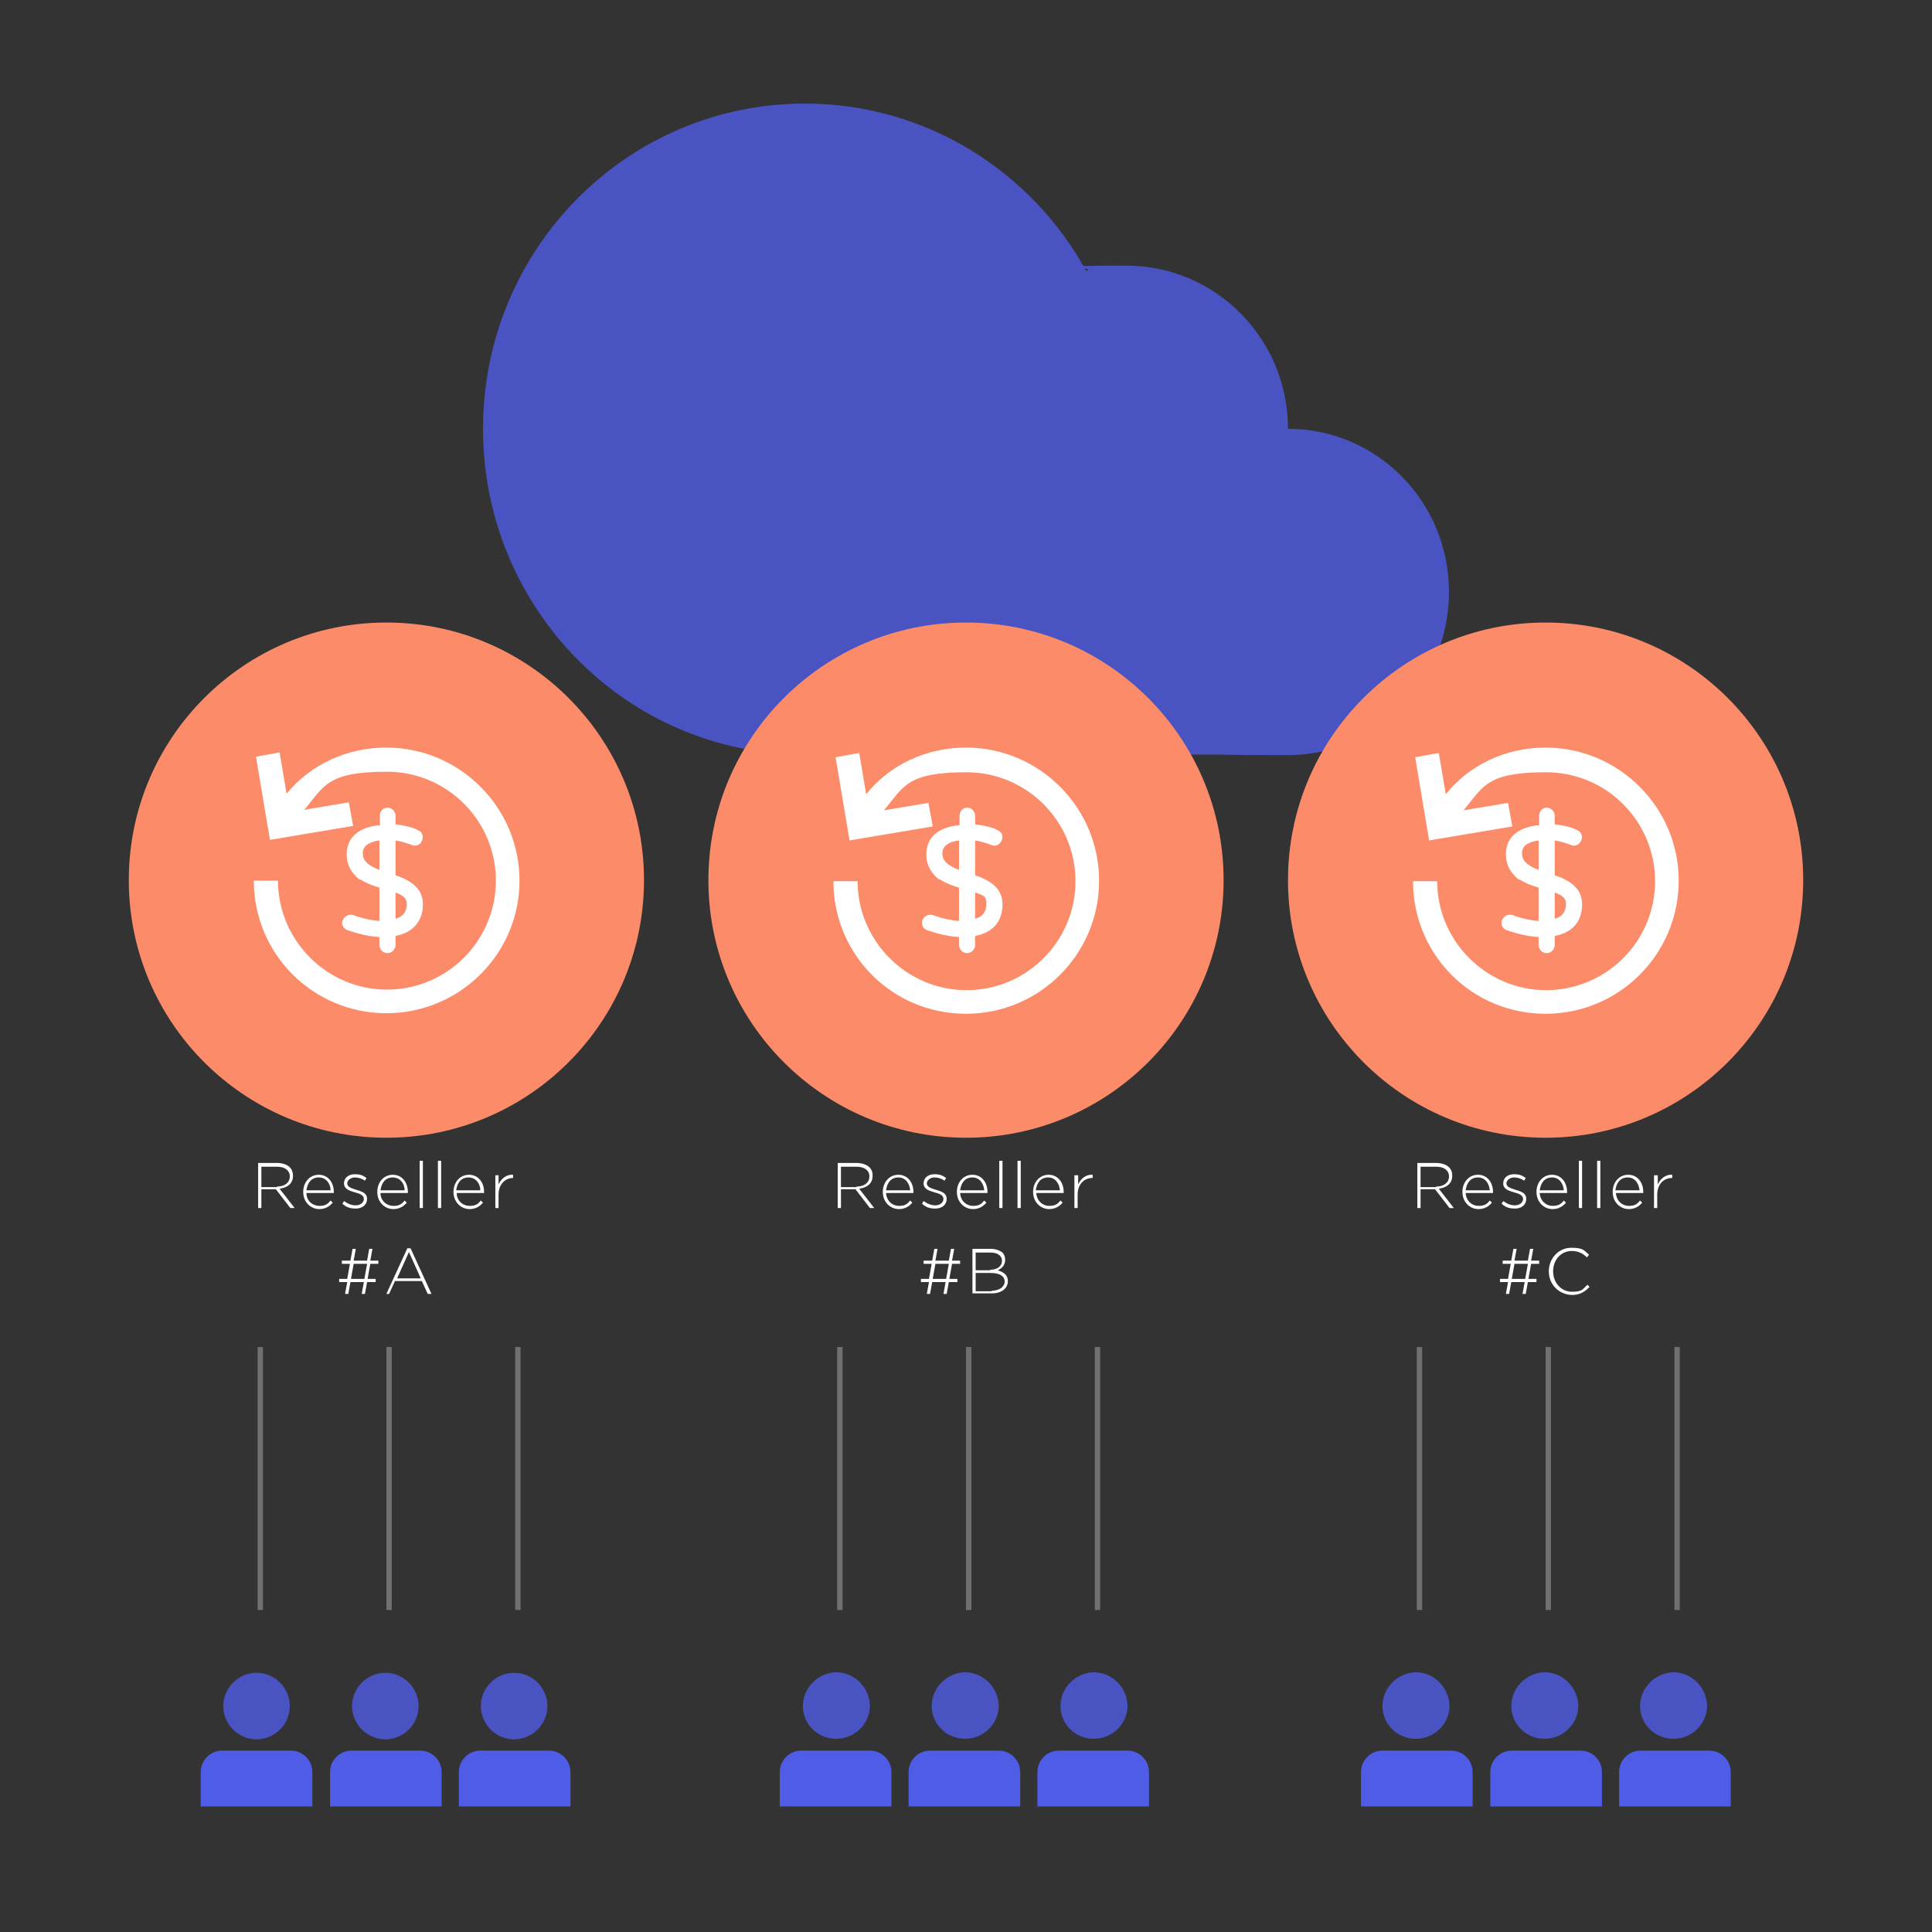
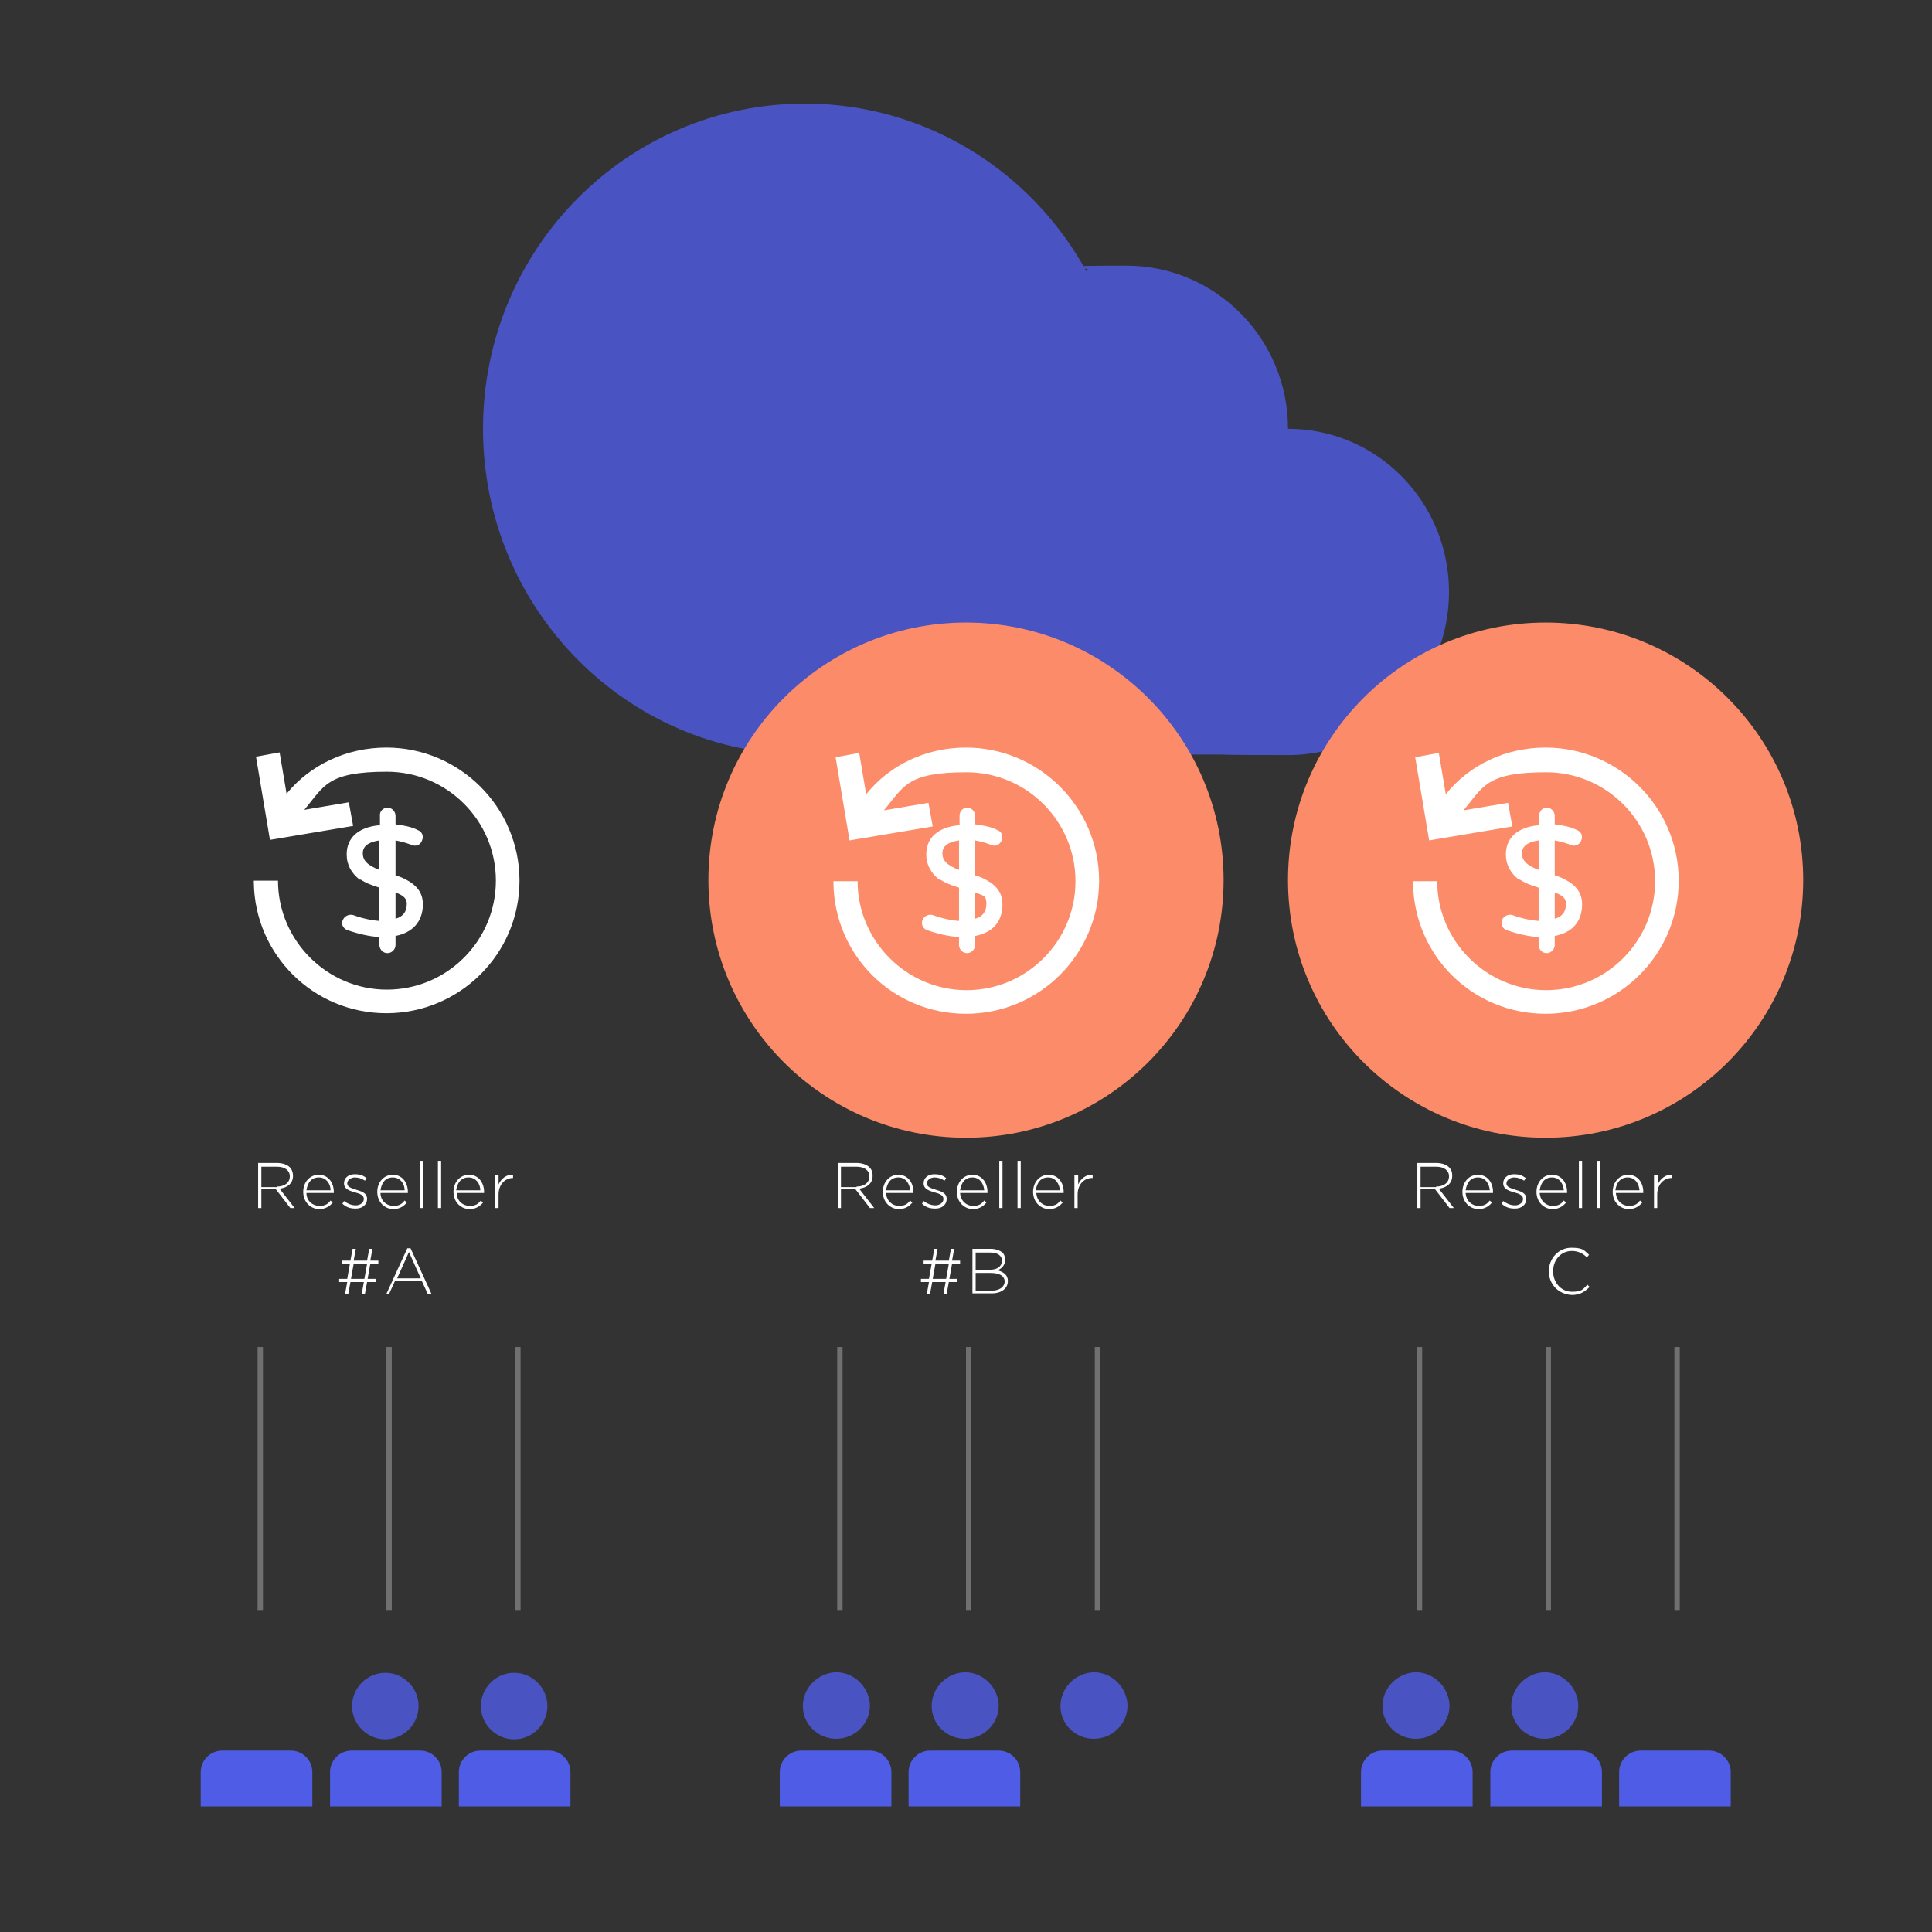
<svg xmlns="http://www.w3.org/2000/svg" viewBox="0 0 360 360">
  <rect x="0" y="0" width="360" height="360" fill="#333333" stroke="none" />
  <defs>
    <style> .cls-1 { isolation: isolate; } .cls-2 { fill: #fc8c69; } .cls-3 { fill: #fff; } .cls-4 { fill-opacity: .8; } .cls-4, .cls-5 { fill: #4f5ce5; } .cls-6 { fill: none; stroke: #fff; stroke-linecap: square; stroke-opacity: .3; } </style>
  </defs>
  <g>
    <g id="Layer_1">
      <path class="cls-4" d="M270,110.3c0-16.8-13.4-30.4-30-30.4,0-16.8-13.5-30.4-30.1-30.4s-5.1.3-7.5,1c-10.2-18.6-29.9-31.2-52.4-31.2-33.2,0-60,27.1-60,60.6s26.8,60.7,59.9,60.7h77.9c0,.1,12.1.1,12.1.1h.8c16.3-.4,29.3-13.8,29.3-30.4" />
-       <circle class="cls-2" cx="72" cy="164" r="48" />
      <path class="cls-3" d="M72,139.3c13.6,0,24.8,11.1,24.8,24.8s-11.2,24.7-24.8,24.7-24.5-10.9-24.7-24.3v-.4h4.5c0,11.1,9.1,20.3,20.3,20.3s20.3-9.1,20.3-20.3-9.1-20.3-20.3-20.3-11.7,2.7-15.4,7.1l8.3-1.4.8,4.4-15.5,2.6-2.6-15.5,4.4-.8,1.3,7.7c4.4-5.4,11.2-8.6,18.6-8.6h0ZM72.2,150.5c.8,0,1.4.6,1.5,1.4h0v1.7c1.6.2,3.1.5,4.2,1.1.8.3,1.1,1.2.7,2-.3.8-1.2,1.1-2,.7-.8-.3-1.8-.6-2.9-.8v6.5c1.3.4,2,.8,2.8,1.3,1.5,1,2.3,2.3,2.3,4.1,0,3.3-2,5.3-5.1,5.9v1.7c0,.8-.7,1.5-1.5,1.5s-1.4-.6-1.5-1.4h0v-1.6c-1.9-.1-4-.6-6-1.3-.8-.3-1.2-1.2-.8-1.9.3-.7,1.1-1.1,1.9-.9,1.6.6,3.4,1,4.9,1.1v-6.2h0c-1.6-.5-2.6-.9-3.5-1.5h-.2c-1.5-1.2-2.4-2.7-2.4-4.7,0-3.2,2.3-5,5.8-5.4h.4v-1.8c-.1-.8.6-1.5,1.4-1.5h0ZM73.7,166.3v4.9c1.4-.4,2.1-1.3,2.1-2.8,0-.9-.5-1.5-2.1-2.1ZM70.7,156.6c-2.1.3-3.1,1.1-3.1,2.4s.8,2.2,3.1,3.1v-5.5Z" />
-       <path class="cls-4" d="M41.6,317.9c0-3.4,2.8-6.2,6.2-6.2s6.2,2.8,6.2,6.2-2.8,6.2-6.2,6.2-6.2-2.8-6.2-6.2h0" />
      <path class="cls-4" d="M65.6,317.9c0-3.4,2.8-6.2,6.2-6.2s6.2,2.8,6.2,6.2-2.8,6.2-6.2,6.2-6.2-2.8-6.2-6.2h0" />
      <path class="cls-4" d="M89.6,317.9c0-3.4,2.8-6.2,6.2-6.2s6.2,2.8,6.2,6.2-2.8,6.2-6.2,6.2-6.2-2.8-6.2-6.2h0" />
      <g class="cls-1">
        <path class="cls-3" d="M48.1,216.7h3.5c1,0,1.9.3,2.4.8.4.4.6,1,.6,1.6h0c0,1.4-1,2.2-2.5,2.4l2.8,3.6h-.8l-2.7-3.5h-2.7v3.5h-.6v-8.4ZM51.6,221.1c1.4,0,2.4-.7,2.4-1.9h0c0-1.1-.9-1.8-2.4-1.8h-2.9v3.8h2.9Z" />
        <path class="cls-3" d="M56.5,222.1h0c0-1.8,1.2-3.2,2.9-3.2s2.8,1.4,2.8,3.2v.2h-5.1c0,1.5,1.2,2.4,2.4,2.4s1.6-.4,2.1-1l.4.4c-.6.7-1.4,1.2-2.5,1.2-1.6,0-3-1.3-3-3.2ZM61.6,221.8c0-1.2-.8-2.4-2.2-2.4s-2.1,1-2.3,2.4h4.5Z" />
        <path class="cls-3" d="M63.8,224.3l.3-.5c.7.5,1.4.8,2.2.8s1.5-.5,1.5-1.2h0c0-.7-.8-1-1.6-1.2-1-.3-2.1-.6-2.1-1.7h0c0-1,.8-1.7,2-1.7s1.6.3,2.2.7l-.3.5c-.6-.4-1.2-.6-1.9-.6s-1.4.5-1.4,1.1h0c0,.7.8.9,1.7,1.2,1,.3,2,.6,2,1.7h0c0,1.1-.9,1.8-2.1,1.8s-1.8-.3-2.5-.9Z" />
        <path class="cls-3" d="M70.3,222.1h0c0-1.8,1.2-3.2,2.9-3.2s2.8,1.4,2.8,3.2v.2h-5.1c0,1.5,1.2,2.4,2.4,2.4s1.6-.4,2.1-1l.4.4c-.6.7-1.4,1.2-2.5,1.2-1.6,0-3-1.3-3-3.2ZM75.4,221.8c0-1.2-.8-2.4-2.2-2.4s-2.1,1-2.3,2.4h4.5Z" />
        <path class="cls-3" d="M78.2,216.3h.6v8.8h-.6v-8.8Z" />
        <path class="cls-3" d="M81.6,216.3h.6v8.8h-.6v-8.8Z" />
        <path class="cls-3" d="M84.5,222.1h0c0-1.8,1.2-3.2,2.9-3.2s2.8,1.4,2.8,3.2v.2h-5.1c0,1.5,1.2,2.4,2.4,2.4s1.6-.4,2.1-1l.4.4c-.6.7-1.4,1.2-2.5,1.2-1.6,0-3-1.3-3-3.2ZM89.5,221.8c0-1.2-.8-2.4-2.2-2.4s-2.1,1-2.3,2.4h4.5Z" />
        <path class="cls-3" d="M92.3,219h.6v1.7c.5-1.1,1.5-1.9,2.7-1.8v.6h0c-1.4,0-2.7,1.1-2.7,3.1v2.5h-.6v-6.1h0Z" />
      </g>
      <g class="cls-1">
        <path class="cls-3" d="M70,238.9h-1.6l-.4,2.2h-.6l.4-2.2h-2.5l-.4,2.2h-.6l.4-2.2h-1.5v-.6h1.5l.5-2.8h-1.5v-.6h1.6l.4-2.2h.6l-.4,2.2h2.5l.4-2.2h.6l-.4,2.2h1.5v.6h-1.5l-.5,2.8h1.5v.6ZM65.4,238.3h2.5l.5-2.8h-2.5l-.5,2.8Z" />
        <path class="cls-3" d="M75.9,232.6h.6l3.9,8.5h-.7l-1.1-2.4h-5l-1.1,2.4h-.5l3.9-8.5ZM78.4,238.2l-2.2-4.9-2.2,4.9h4.4Z" />
      </g>
      <g>
        <circle class="cls-2" cx="180" cy="164" r="48" />
        <path class="cls-3" d="M180,139.3c13.6,0,24.8,11.1,24.8,24.8s-11.1,24.8-24.8,24.8-24.5-10.9-24.7-24.3v-.4h4.5c0,11.1,9.1,20.3,20.3,20.3s20.3-9.1,20.3-20.3-9.1-20.3-20.3-20.3-11.7,2.7-15.4,7.1l8.3-1.4.8,4.4-15.5,2.6-2.6-15.5,4.4-.8,1.3,7.7c4.4-5.5,11.2-8.7,18.6-8.7h0ZM180.2,150.5c.8,0,1.4.6,1.5,1.4h0v1.7c1.6.2,3.1.5,4.2,1.1.8.3,1.1,1.2.7,2s-1.2,1.1-2,.7c-.8-.3-1.8-.6-2.9-.8v6.5c1.3.4,2,.8,2.8,1.3,1.5,1,2.3,2.3,2.3,4.1,0,3.3-1.9,5.3-5.1,5.9v1.7c0,.8-.7,1.5-1.5,1.5s-1.4-.6-1.5-1.4h0v-1.6c-1.9-.1-4-.6-6-1.3-.8-.3-1.1-1.2-.8-1.9s1.1-1.1,1.9-.9c1.6.6,3.4,1,4.9,1.1v-6.2h0c-1.6-.5-2.6-.9-3.5-1.5h-.2c-1.5-1.2-2.4-2.7-2.4-4.7,0-3.2,2.3-5,5.8-5.4h.4v-1.8c0-.8.6-1.5,1.4-1.5h0ZM181.7,166.3v4.9c1.4-.4,2.1-1.3,2.1-2.8s-.5-1.5-2.1-2.1ZM178.7,156.6c-2.1.3-3.1,1.1-3.1,2.4s.8,2.2,3.1,3.1v-5.5Z" />
      </g>
      <path class="cls-4" d="M149.6,317.9c0-3.4,2.8-6.2,6.2-6.3,3.4,0,6.2,2.8,6.3,6.2h0c0,3.4-2.8,6.2-6.3,6.2-3.4,0-6.2-2.7-6.2-6.1" />
      <path class="cls-4" d="M173.6,317.9c0-3.4,2.8-6.2,6.2-6.3,3.4,0,6.2,2.8,6.3,6.2h0c0,3.4-2.8,6.2-6.3,6.2-3.4,0-6.2-2.7-6.2-6.1" />
      <path class="cls-4" d="M197.6,317.9c0-3.4,2.8-6.2,6.2-6.3,3.4,0,6.2,2.8,6.3,6.2h0c0,3.4-2.8,6.2-6.3,6.2-3.4,0-6.2-2.7-6.2-6.1" />
      <g class="cls-1">
        <path class="cls-3" d="M156.1,216.7h3.5c1,0,1.9.3,2.4.8s.6,1,.6,1.6h0c0,1.4-1,2.2-2.5,2.4l2.8,3.6h-.8l-2.7-3.5h-2.7v3.5h-.6v-8.4ZM159.6,221.1c1.4,0,2.4-.7,2.4-1.9h0c0-1.1-.9-1.8-2.4-1.8h-2.9v3.8h2.9Z" />
        <path class="cls-3" d="M164.5,222.1h0c0-1.8,1.2-3.2,2.9-3.2s2.8,1.4,2.8,3.2v.2h-5.1c.1,1.5,1.2,2.4,2.4,2.4s1.6-.4,2.1-1l.4.4c-.6.7-1.4,1.2-2.5,1.2-1.6,0-3-1.3-3-3.2ZM169.6,221.8c-.1-1.2-.8-2.4-2.2-2.4s-2.1,1-2.3,2.4h4.5Z" />
        <path class="cls-3" d="M171.8,224.3l.3-.5c.7.5,1.4.8,2.2.8s1.5-.5,1.5-1.2h0c0-.7-.8-1-1.6-1.2-1-.3-2.1-.6-2.1-1.7h0c0-1,.8-1.7,2-1.7s1.6.3,2.2.7l-.3.5c-.6-.4-1.2-.6-1.9-.6s-1.4.5-1.4,1.1h0c0,.7.8.9,1.7,1.2,1,.3,2,.6,2,1.7h0c0,1.1-.9,1.8-2.1,1.8s-1.8-.3-2.5-.9Z" />
        <path class="cls-3" d="M178.3,222.1h0c0-1.8,1.2-3.2,2.9-3.2s2.8,1.4,2.8,3.2v.2h-5.1c.1,1.5,1.2,2.4,2.4,2.4s1.6-.4,2.1-1l.4.4c-.6.7-1.4,1.2-2.5,1.2-1.6,0-3-1.3-3-3.2ZM183.4,221.8c-.1-1.2-.8-2.4-2.2-2.4s-2.1,1-2.3,2.4h4.5Z" />
        <path class="cls-3" d="M186.2,216.3h.6v8.8h-.6v-8.8Z" />
        <path class="cls-3" d="M189.6,216.3h.6v8.8h-.6v-8.8Z" />
        <path class="cls-3" d="M192.5,222.1h0c0-1.8,1.2-3.2,2.9-3.2s2.8,1.4,2.8,3.2v.2h-5.1c.1,1.5,1.2,2.4,2.4,2.4s1.6-.4,2.1-1l.4.4c-.6.7-1.4,1.2-2.5,1.2-1.6,0-3-1.3-3-3.2ZM197.5,221.8c-.1-1.2-.8-2.4-2.2-2.4s-2.1,1-2.3,2.4h4.5Z" />
        <path class="cls-3" d="M200.3,219h.6v1.7c.5-1.1,1.5-1.9,2.7-1.8v.6h-.1c-1.4,0-2.7,1.1-2.7,3.1v2.5h-.6v-6.1h.1Z" />
      </g>
      <g class="cls-1">
        <path class="cls-3" d="M178.4,238.9h-1.6l-.4,2.2h-.6l.4-2.2h-2.5l-.4,2.2h-.6l.4-2.2h-1.5v-.6h1.5l.5-2.8h-1.5v-.6h1.6l.4-2.2h.6l-.4,2.2h2.5l.4-2.2h.6l-.4,2.2h1.5v.6h-1.5l-.5,2.8h1.5v.6ZM173.8,238.3h2.5l.5-2.8h-2.5l-.5,2.8Z" />
        <path class="cls-3" d="M181.1,232.7h3.5c.9,0,1.7.3,2.2.7.3.3.5.8.5,1.3h0c0,1.1-.7,1.7-1.4,2,1,.3,1.9.8,1.9,2h0c0,1.4-1.2,2.3-3,2.3h-3.6v-8.3h0ZM184.5,236.6c1.3,0,2.2-.6,2.2-1.7h0c0-.9-.8-1.5-2.1-1.5h-2.8v3.3h2.7ZM184.8,240.5c1.4,0,2.4-.7,2.4-1.7h0c0-1-.9-1.6-2.6-1.6h-2.8v3.4h3Z" />
      </g>
      <g>
        <circle class="cls-2" cx="288" cy="164" r="48" />
        <path class="cls-3" d="M288,139.3c13.6,0,24.8,11.1,24.8,24.8s-11.1,24.8-24.8,24.8-24.5-10.9-24.7-24.3v-.4h4.5c0,11.1,9.1,20.3,20.3,20.3s20.3-9.1,20.3-20.3-9.1-20.3-20.3-20.3-11.7,2.7-15.4,7.1l8.3-1.4.8,4.4-15.5,2.6-2.6-15.5,4.4-.8,1.3,7.7c4.4-5.5,11.2-8.7,18.6-8.7h0ZM288.2,150.5c.8,0,1.4.6,1.5,1.4h0v1.7c1.6.2,3.1.5,4.2,1.1.8.3,1.1,1.2.7,2s-1.2,1.1-2,.7c-.8-.3-1.8-.6-2.9-.8v6.5c1.3.4,2,.8,2.8,1.3,1.5,1,2.3,2.3,2.3,4.1,0,3.3-1.9,5.3-5.1,5.9v1.7c0,.8-.7,1.5-1.5,1.5s-1.4-.6-1.5-1.4h0v-1.6c-1.9-.1-4-.6-6-1.3-.8-.3-1.1-1.2-.8-1.9.3-.7,1.1-1.1,1.9-.9,1.6.6,3.4,1,4.9,1.1v-6.2h0c-1.6-.5-2.6-.9-3.5-1.5h-.2c-1.5-1.2-2.4-2.7-2.4-4.7,0-3.2,2.3-5,5.8-5.4h.4v-1.8c0-.8.6-1.5,1.4-1.5h0ZM289.7,166.3v4.9c1.4-.4,2.1-1.3,2.1-2.8,0-.9-.5-1.5-2.1-2.1ZM286.7,156.6c-2.1.3-3.1,1.1-3.1,2.4s.8,2.2,3.1,3.1v-5.5Z" />
      </g>
      <path class="cls-4" d="M257.6,317.9c0-3.4,2.8-6.2,6.2-6.3,3.4,0,6.2,2.8,6.3,6.2h0c0,3.4-2.8,6.2-6.3,6.2-3.4,0-6.2-2.7-6.2-6.1" />
      <path class="cls-4" d="M281.6,317.9c0-3.4,2.8-6.2,6.2-6.3,3.4,0,6.2,2.8,6.3,6.2h0c0,3.4-2.8,6.2-6.3,6.2-3.4,0-6.2-2.7-6.2-6.1" />
-       <path class="cls-4" d="M305.6,317.9c0-3.4,2.8-6.2,6.2-6.3,3.4,0,6.2,2.8,6.3,6.2h0c0,3.4-2.8,6.2-6.3,6.2-3.4,0-6.2-2.7-6.2-6.1" />
      <g class="cls-1">
        <path class="cls-3" d="M264.1,216.7h3.5c1,0,1.9.3,2.4.8s.6,1,.6,1.6h0c0,1.4-1,2.2-2.5,2.4l2.8,3.6h-.8l-2.7-3.5h-2.7v3.5h-.6v-8.4h0ZM267.6,221.1c1.4,0,2.4-.7,2.4-1.9h0c0-1.1-.9-1.8-2.4-1.8h-2.9v3.8h2.9Z" />
        <path class="cls-3" d="M272.5,222.1h0c0-1.8,1.2-3.2,2.9-3.2s2.8,1.4,2.8,3.2v.2h-5.1c.1,1.5,1.2,2.4,2.4,2.4s1.6-.4,2.1-1l.4.4c-.6.7-1.4,1.2-2.5,1.2-1.6,0-3-1.3-3-3.2ZM277.6,221.8c-.1-1.2-.8-2.4-2.2-2.4s-2.1,1-2.3,2.4h4.5Z" />
        <path class="cls-3" d="M279.8,224.3l.3-.5c.7.5,1.4.8,2.2.8s1.5-.5,1.5-1.2h0c0-.7-.8-1-1.6-1.2-1-.3-2.1-.6-2.1-1.7h0c0-1,.8-1.7,2-1.7s1.6.3,2.2.7l-.3.5c-.6-.4-1.2-.6-1.9-.6s-1.4.5-1.4,1.1h0c0,.7.8.9,1.7,1.2,1,.3,2,.6,2,1.7h0c0,1.1-.9,1.8-2.1,1.8s-1.8-.3-2.5-.9Z" />
        <path class="cls-3" d="M286.3,222.1h0c0-1.8,1.2-3.2,2.9-3.2s2.8,1.4,2.8,3.2v.2h-5.1c.1,1.5,1.2,2.4,2.4,2.4s1.6-.4,2.1-1l.4.4c-.6.7-1.4,1.2-2.5,1.2-1.6,0-3-1.3-3-3.2ZM291.4,221.8c-.1-1.2-.8-2.4-2.2-2.4s-2.1,1-2.3,2.4h4.5Z" />
        <path class="cls-3" d="M294.2,216.3h.6v8.8h-.6v-8.8Z" />
        <path class="cls-3" d="M297.6,216.3h.6v8.8h-.6v-8.8Z" />
-         <path class="cls-3" d="M300.5,222.1h0c0-1.8,1.2-3.2,2.9-3.2s2.8,1.4,2.8,3.2v.2h-5.1c.1,1.5,1.2,2.4,2.4,2.4s1.6-.4,2.1-1l.4.4c-.6.7-1.4,1.2-2.5,1.2-1.6,0-3-1.3-3-3.2ZM305.5,221.8c-.1-1.2-.8-2.4-2.2-2.4s-2.1,1-2.3,2.4h4.5Z" />
+         <path class="cls-3" d="M300.5,222.1h0c0-1.8,1.2-3.2,2.9-3.2s2.8,1.4,2.8,3.2v.2h-5.1c.1,1.5,1.2,2.4,2.4,2.4s1.6-.4,2.1-1l.4.4c-.6.7-1.4,1.2-2.5,1.2-1.6,0-3-1.3-3-3.2ZM305.5,221.8c-.1-1.2-.8-2.4-2.2-2.4s-2.1,1-2.3,2.4h4.5" />
        <path class="cls-3" d="M308.3,219h.6v1.7c.5-1.1,1.5-1.9,2.7-1.8v.6h-.1c-1.4,0-2.7,1.1-2.7,3.1v2.5h-.6v-6.1h.1Z" />
      </g>
      <g class="cls-1">
-         <path class="cls-3" d="M286.3,238.9h-1.6l-.4,2.2h-.6l.4-2.2h-2.5l-.4,2.2h-.6l.4-2.2h-1.5v-.6h1.5l.5-2.8h-1.5v-.6h1.6l.4-2.2h.6l-.4,2.2h2.5l.4-2.2h.6l-.4,2.2h1.5v.6h-1.5l-.5,2.8h1.5v.6h0ZM281.7,238.3h2.5l.5-2.8h-2.5l-.5,2.8Z" />
        <path class="cls-3" d="M288.6,236.9h0c0-2.4,1.8-4.4,4.2-4.4s2.4.6,3.3,1.3l-.4.5c-.7-.7-1.6-1.2-2.8-1.2-2,0-3.5,1.6-3.5,3.8h0c0,2.1,1.5,3.8,3.5,3.8s2-.5,2.9-1.3l.4.4c-.9.9-1.8,1.5-3.3,1.5-2.5-.1-4.3-2-4.3-4.4Z" />
      </g>
      <path class="cls-6" d="M48.5,251.5v48M72.5,251.5v48M96.5,251.5v48M156.5,251.5v48M180.5,251.5v48M204.5,251.5v48M264.5,251.5v48M288.5,251.5v48M312.5,251.5v48" />
      <path class="cls-5" d="M58.2,336.6h-20.8v-6.4c0-2.2,1.8-4,4-4h12.8c2.2,0,4,1.8,4,4v6.4Z" />
      <path class="cls-5" d="M82.3,336.6h-20.8v-6.4c0-2.2,1.8-4,4-4h12.8c2.2,0,4,1.8,4,4v6.4Z" />
      <path class="cls-5" d="M106.3,336.6h-20.8v-6.4c0-2.2,1.8-4,4-4h12.8c2.2,0,4,1.8,4,4v6.4Z" />
      <path class="cls-5" d="M166.1,336.6h-20.8v-6.4c0-2.2,1.8-4,4-4h12.8c2.2,0,4,1.8,4,4v6.4Z" />
      <path class="cls-5" d="M190.1,336.6h-20.8v-6.4c0-2.2,1.8-4,4-4h12.8c2.2,0,4,1.8,4,4v6.4Z" />
-       <path class="cls-5" d="M214.1,336.6h-20.8v-6.4c0-2.2,1.8-4,4-4h12.8c2.2,0,4,1.8,4,4v6.4Z" />
      <path class="cls-5" d="M274.4,336.6h-20.8v-6.4c0-2.2,1.8-4,4-4h12.8c2.2,0,4,1.8,4,4v6.4h0Z" />
      <path class="cls-5" d="M298.5,336.6h-20.8v-6.4c0-2.2,1.8-4,4-4h12.8c2.2,0,4,1.8,4,4v6.4Z" />
      <path class="cls-5" d="M322.5,336.6h-20.8v-6.4c0-2.2,1.8-4,4-4h12.8c2.2,0,4,1.8,4,4v6.4Z" />
    </g>
  </g>
</svg>